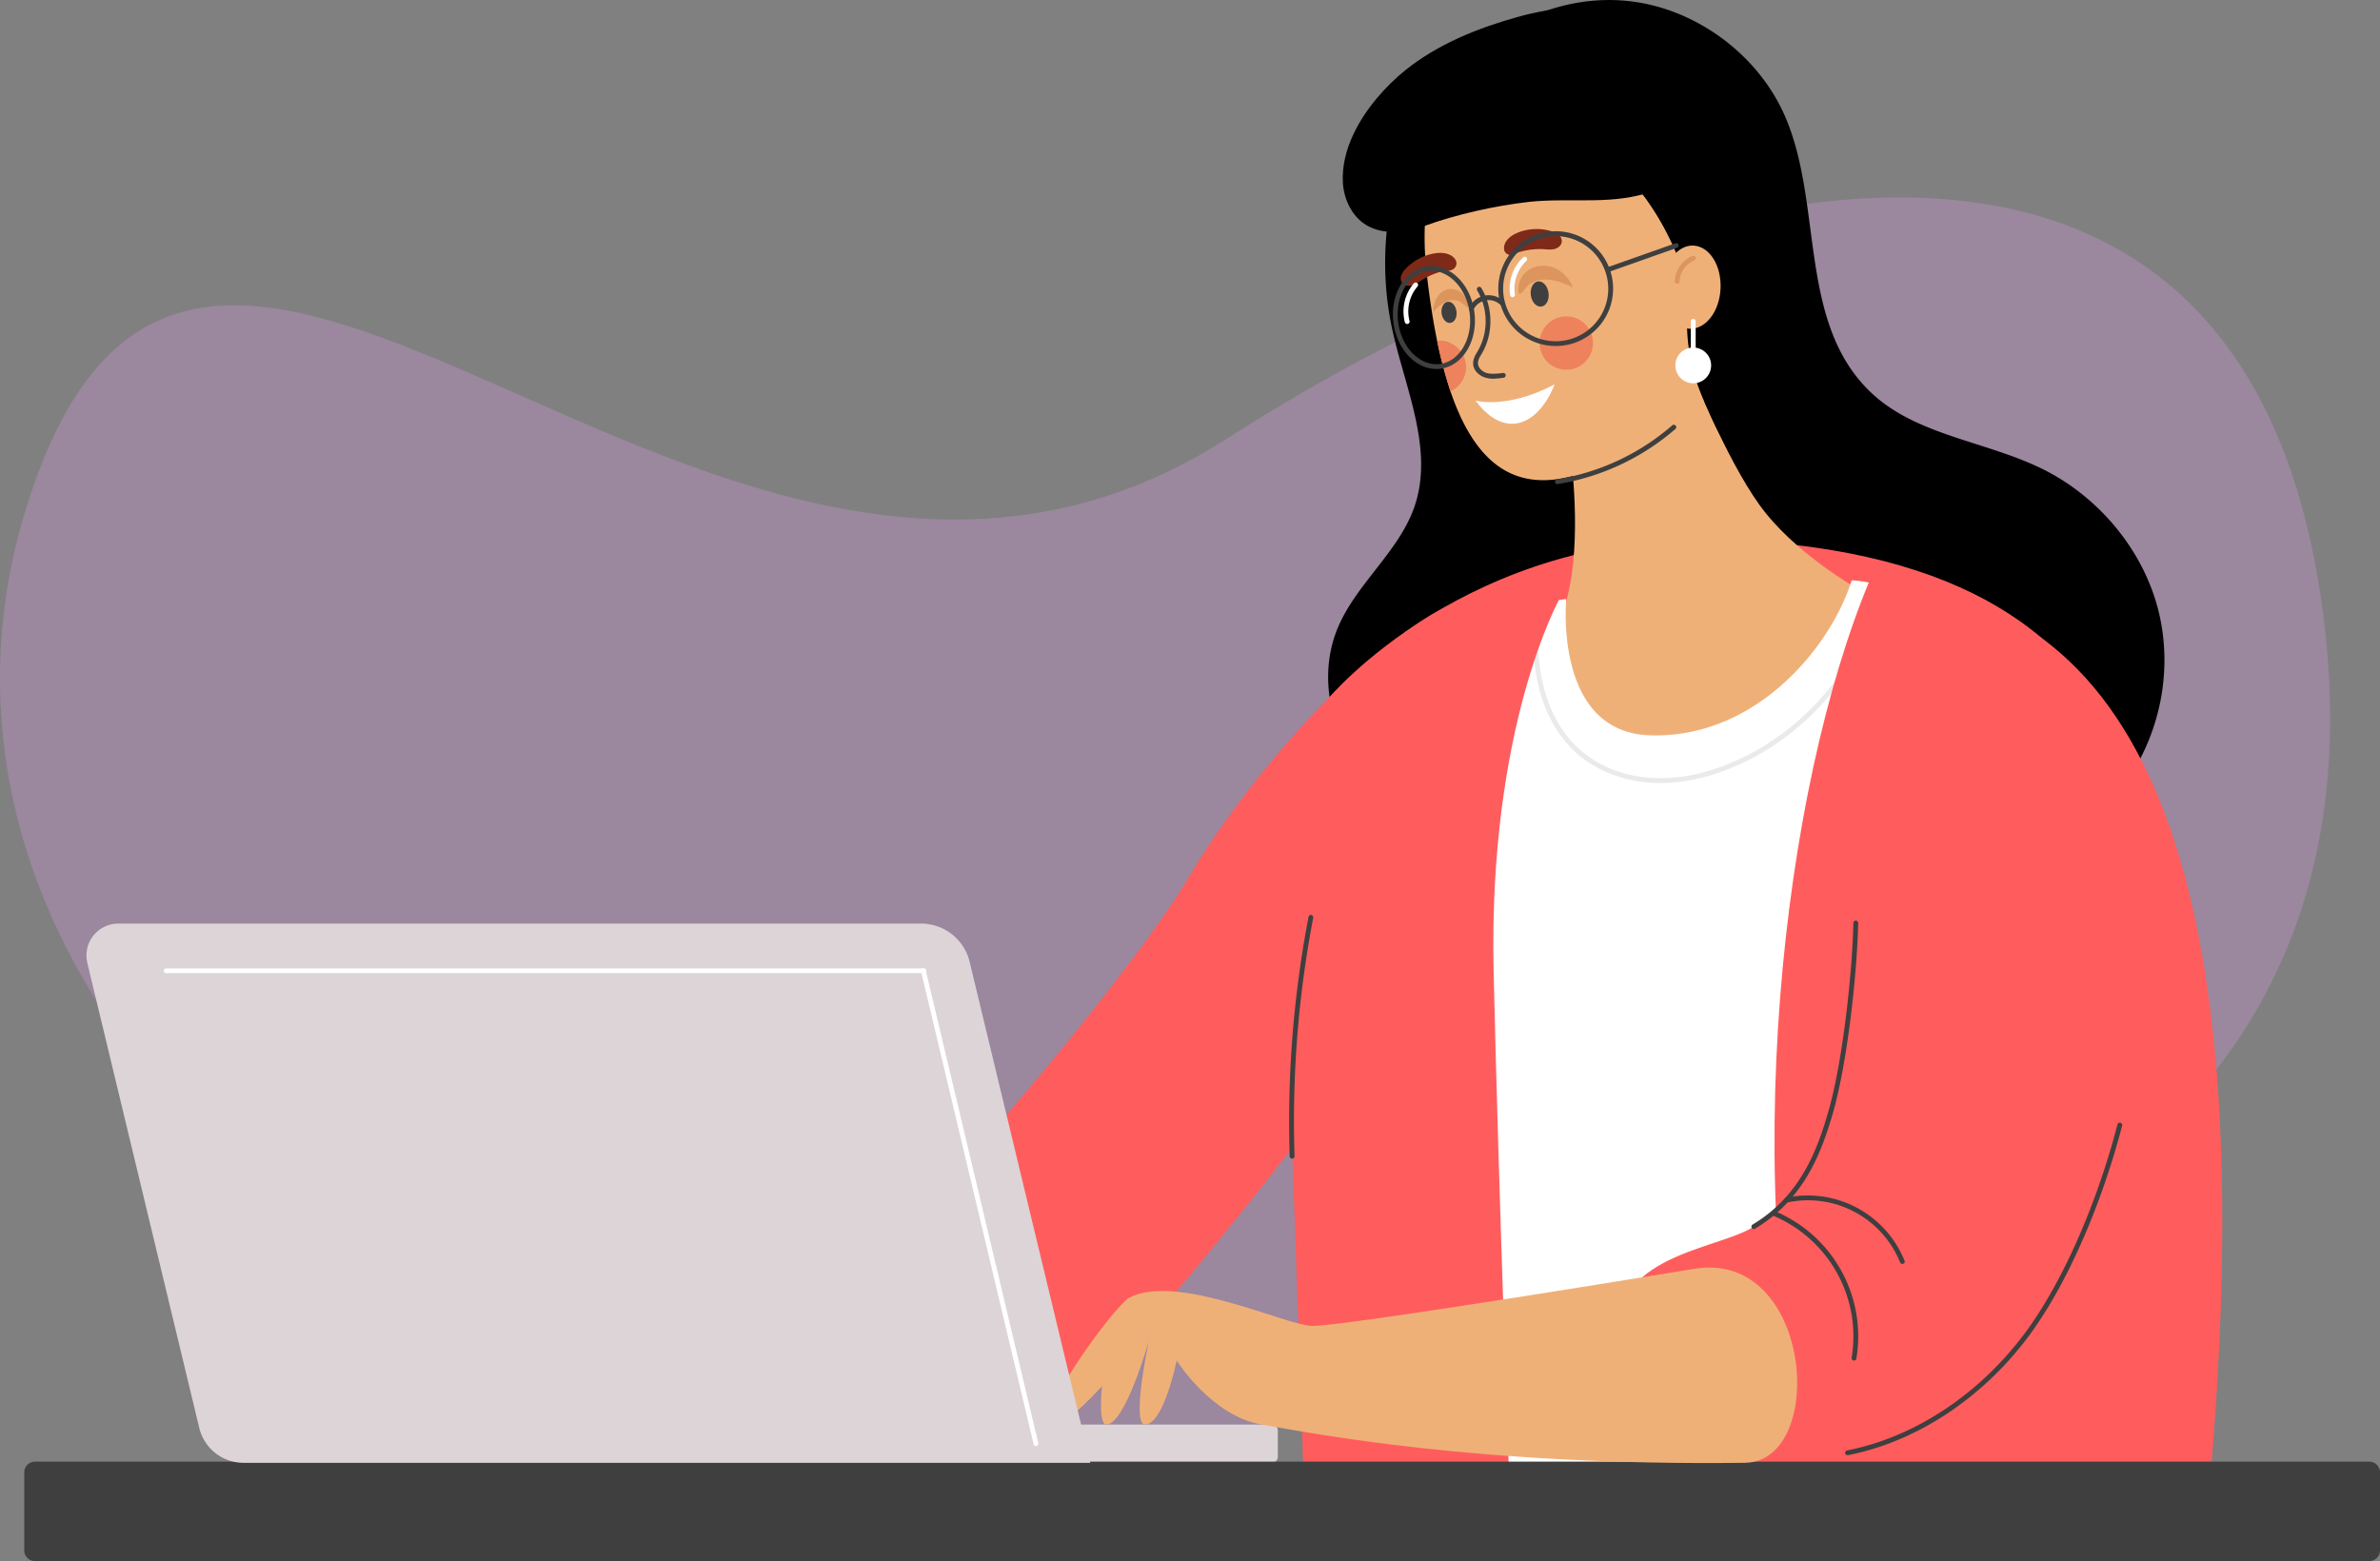
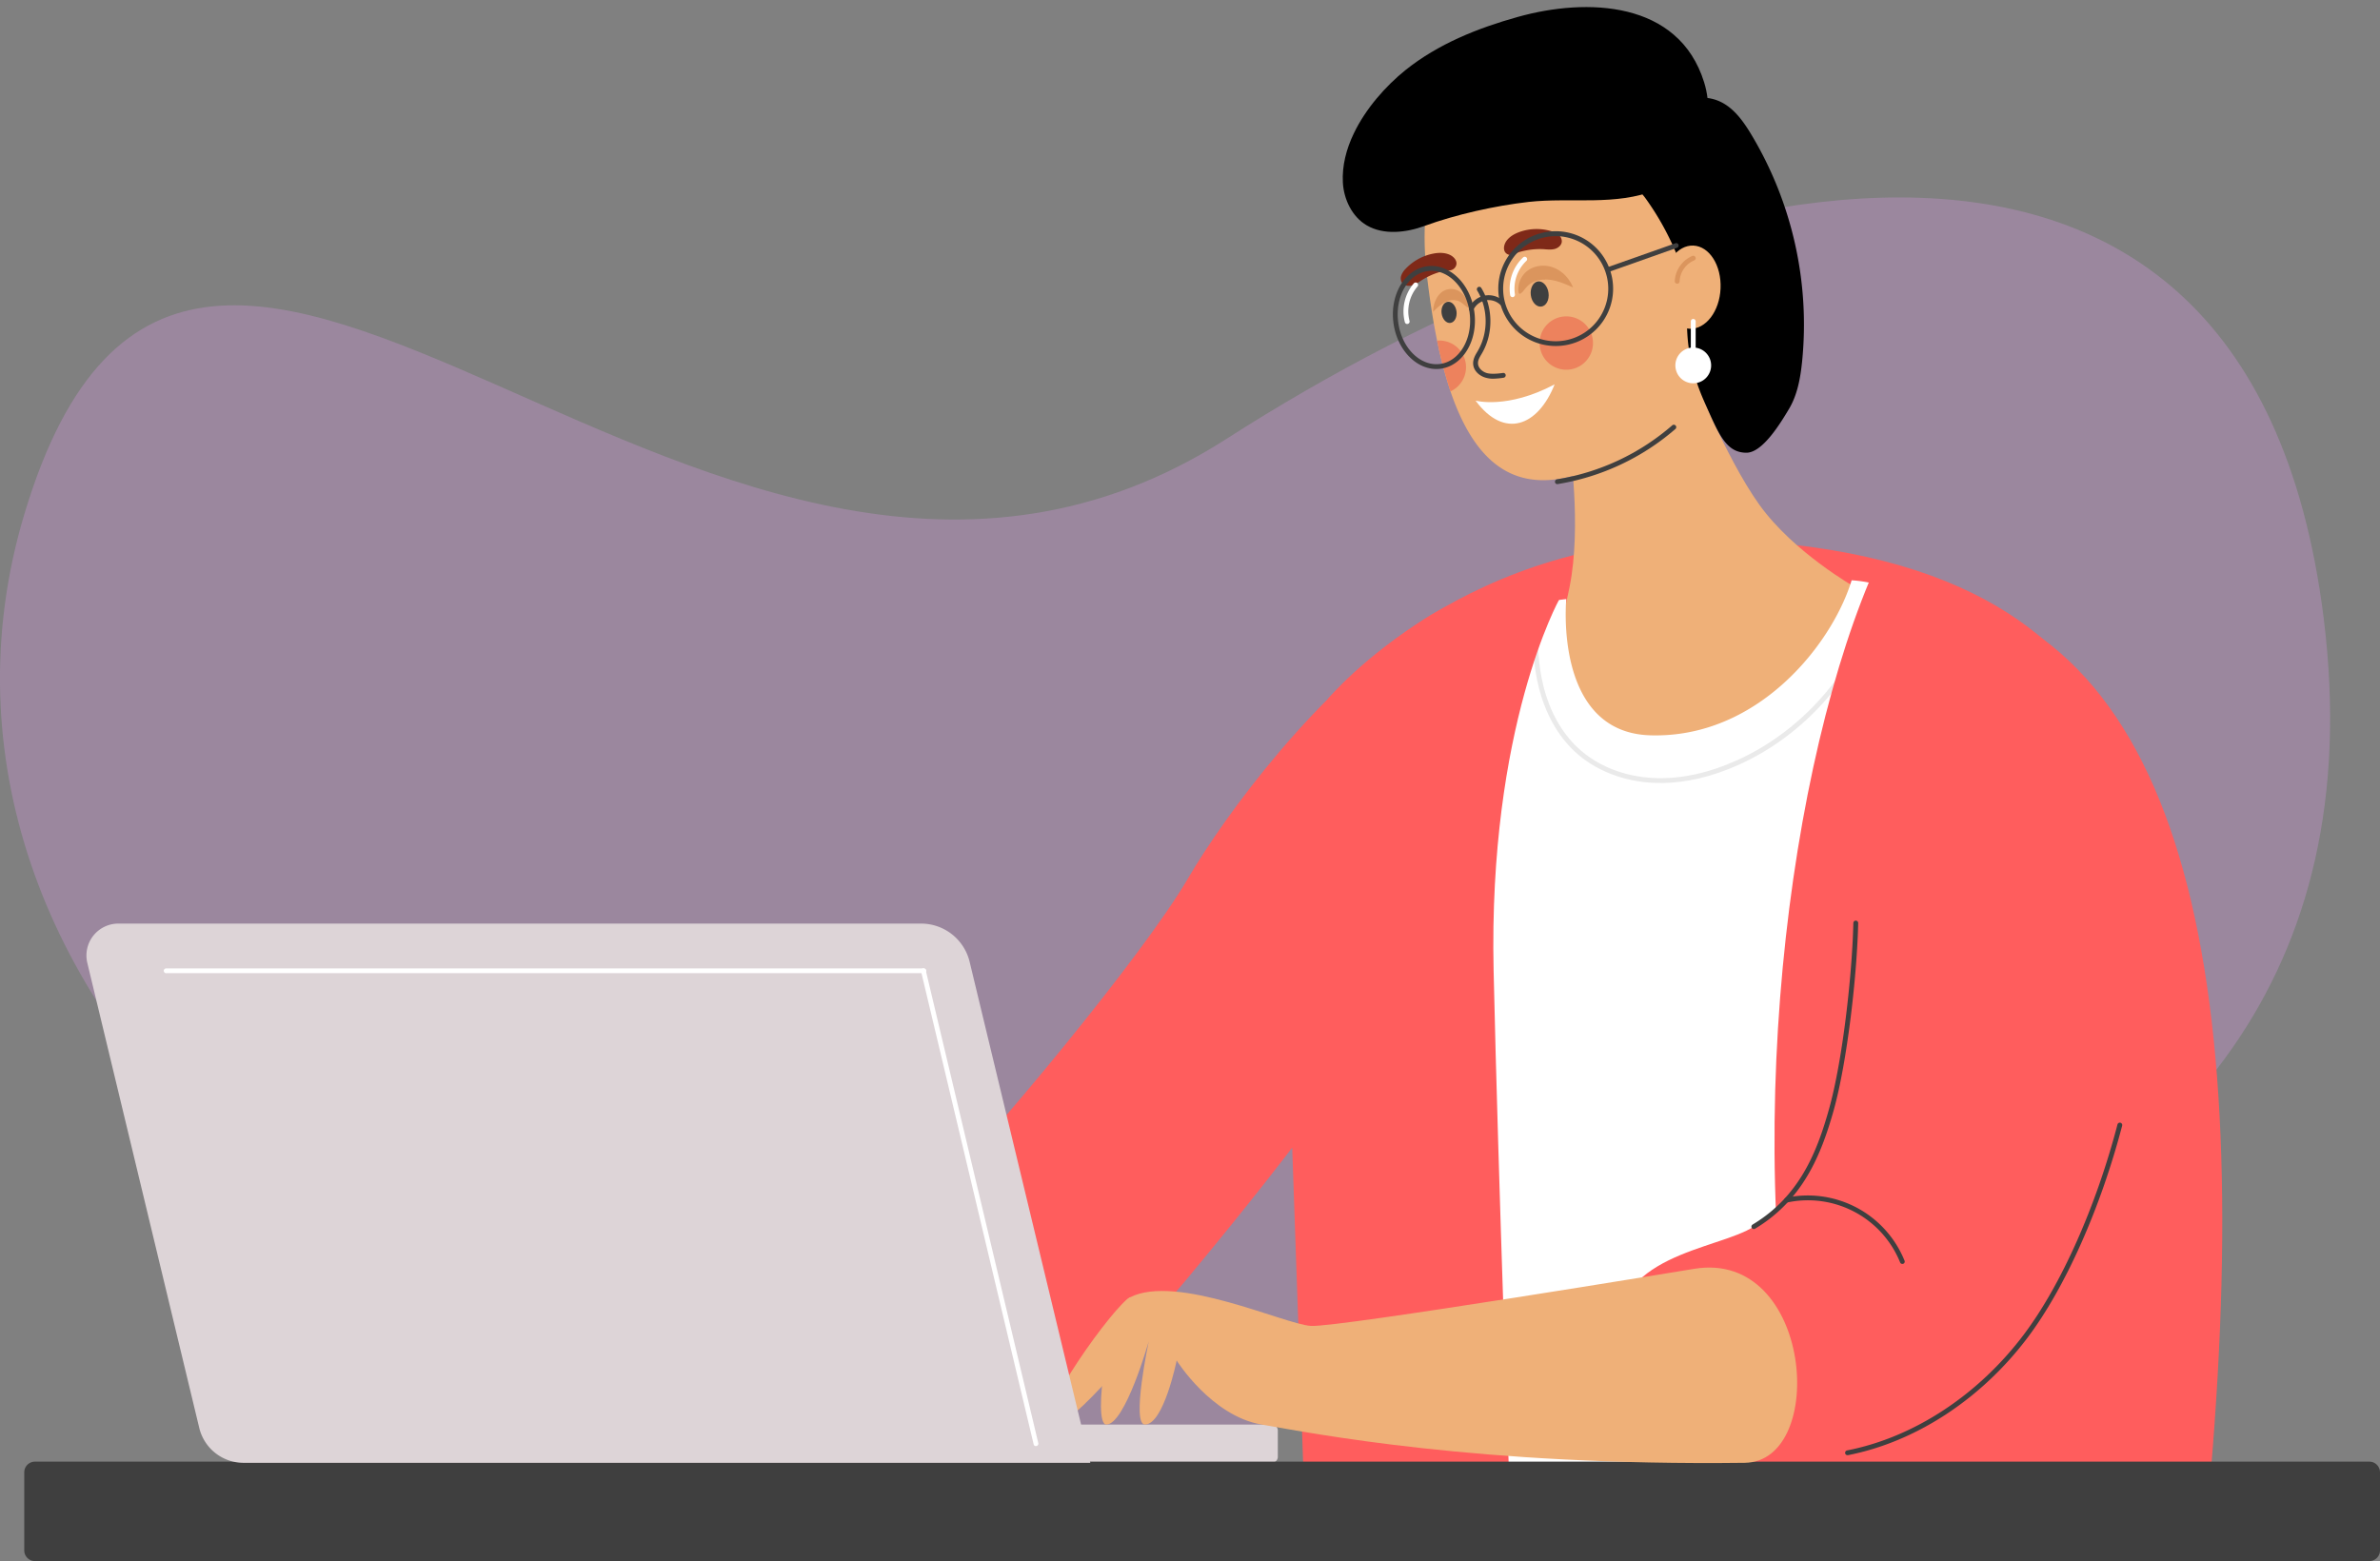
<svg xmlns="http://www.w3.org/2000/svg" id="Layer_1" data-name="Layer 1" viewBox="0 0 2649.1 1737.9">
  <rect x="0" y="0" width="2649.1" height="1737.9" fill="#808080" stroke="none" />
  <defs>
    <style>.cls-1{fill:none;}.cls-2{clip-path:url(#clip-path);}.cls-3{clip-path:url(#clip-path-2);}.cls-4{opacity:0.24;}.cls-5{clip-path:url(#clip-path-3);}.cls-6{fill:#f19fff;}.cls-7{fill:#ff5d5d;}.cls-8{fill:#efb078;}.cls-9{fill:#3f3f3f;}.cls-10{fill:#fff;}.cls-11{fill:#eaeaea;}.cls-12{fill:#ddd4d7;}.cls-13{fill:#ed825d;}.cls-14{fill:#db955d;}.cls-15{fill:#7f2918;}</style>
    <clipPath id="clip-path" transform="translate(0 0)">
      <rect class="cls-1" width="2649.1" height="1737.87" />
    </clipPath>
    <clipPath id="clip-path-2" transform="translate(0 0)">
      <rect class="cls-1" width="2649.1" height="1737.88" />
    </clipPath>
    <clipPath id="clip-path-3" transform="translate(0 0)">
      <rect class="cls-1" y="219.8" width="2593.6" height="1376.37" />
    </clipPath>
  </defs>
  <g class="cls-2">
    <g class="cls-3">
      <g class="cls-4">
        <g class="cls-5">
          <path class="cls-6" d="M1191.5,1595.8c-315.5,7.7-682-82.7-940.8-313.5C52.7,1105.5-53.4,841.3,27,572.7,218.7-67.8,790.8,856.6,1365.1,488.6,1823.9,194.5,2500.5-.5,2586.4,688c100,802.6-867.2,894.8-1394.9,907.8" transform="translate(0 0)" />
        </g>
      </g>
    </g>
    <g class="cls-3">
-       <path d="M1858.3,11.6c50,17.6,93.8,53.8,119.6,99.8,55.8,99.5,17.6,243.4,104.9,325.8,50.1,47.5,127.5,53.9,190.2,84.7s111.8,89.7,129,156.1,3,139.7-37.9,195.8c-63.6,87.2-179.6,124.3-289.8,136.5a959.4,959.4,0,0,1-345.1-24.4c-70.1-18.1-140.1-45.6-190.4-95.8s-76.8-127-49.6-191.5c20.6-48.9,68-84.6,85.2-134.6,22.2-64.7-11.2-133.2-25.3-199.9-20.1-95.5.9-205.4,65.6-280.2,48.7-56.2,124-90.8,197.9-82.7a203.4,203.4,0,0,1,45.7,10.4" transform="translate(0 0)" />
      <path class="cls-7" d="M1478.3,777.8s155.5-186.9,438.4-177.1,385.8,118.1,434.6,206.5S1974.2,994,1813.2,990.1s-334.9-212.3-334.9-212.3" transform="translate(0 0)" />
      <path class="cls-8" d="M1747.1,496.7s13.5,88.6,0,156.4-27.6,80.2-27.6,80.2,19.7,124.6,144.9,100.3,201.2-179.4,201.2-179.4-69.2-39-107.4-92.4S1882,411.5,1882,411.5Z" transform="translate(0 0)" />
      <path class="cls-8" d="M1743,531.7c-63.5,13.8-103.5-22.6-128.5-96a493.1,493.1,0,0,1-14.9-56.4c-4.6-22.3-8.3-46.8-11.4-73.1-14.9-127.7,36-234.7,162.3-240.8,95.9-4.7,178.6,95.6,184.8,224S1893.9,499,1743,531.7" transform="translate(0 0)" />
      <path class="cls-9" d="M1733.4,539a2.7,2.7,0,0,1-2.6-2.3,2.8,2.8,0,0,1,2.2-3.1,258.4,258.4,0,0,0,128.2-60,2.7,2.7,0,1,1,3.5,4.1,265.3,265.3,0,0,1-130.8,61.2h-.5" transform="translate(0 0)" />
      <path class="cls-10" d="M2168.1,1647.9c-.5,2.4-.7,3.6-.7,3.6l-634.1,32.7s9.6-728.5,40.5-840.3,113.5-170.1,113.5-170.1l56.1-6.9s-14.6,148.6,93.6,151.7c92.8,2.7,162.9-59.6,199.9-120.3,11.1-18.2,19.2-36.2,24.1-52.3,31.1,2,52.8,13.4,63,20.2a53.1,53.1,0,0,1,6.7,4.9s4.8,13.6,11.9,38.7h0c19.8,69.4,57.7,226.3,63.4,423.1,7.1,249.2-32.4,483.5-37.9,514.9" transform="translate(0 0)" />
      <path class="cls-11" d="M1848.3,871.6h-6.4c-34.8-1.4-66.4-13.8-89.2-35-18.8-17.6-32.6-42.2-39.9-71.3-5.9-23.4-7.7-49.3-5.9-81.5l5.4.3c-1.8,31.7,0,57.1,5.7,79.9,7,28,20.3,51.8,38.4,68.6,21.8,20.4,52.2,32.3,85.7,33.6,29.1,1.1,60-5.6,91.7-20,77.1-34.8,137.4-107.6,157.2-189.8l5.2,1.2c-20.2,83.8-81.6,158-160.2,193.5-30.2,13.7-59.6,20.6-87.7,20.6" transform="translate(0 0)" />
      <path class="cls-7" d="M2460.8,1638.4l-441.9,20.7c-85.8-344.7-34.9-780.1,62-1012.6l29.4,3.4c310.4,32.3,399.9,403.8,350.5,988.5" transform="translate(0 0)" />
      <path class="cls-7" d="M1735.7,667s-79.3,141.7-73.2,413.9c5.1,229.3,18.7,603.3,18.7,603.3H1452.4l-14.1-406.6s-42.8,56.9-118.9,148.3c-86,103.3-119.5,109.9-204.3,117.6-81.4,7.4-167.7-119.5-90.6-196.6s248.4-284.2,297.7-368.8c40.5-69.3,144.9-212.8,263.5-289.1,88.5-56.9,150-22,150-22" transform="translate(0 0)" />
      <path class="cls-7" d="M2086.4,650.5s-12.2,124-15.7,249.3-7.3,412.4-126.8,470.3c-50.8,24.5-165.8,32.7-142.7,146.4s77.1,129.2,171.6,119.5c115.2-11.7,272.1-75.5,345.4-270.2s170.1-688.3-231.8-715.3" transform="translate(0 0)" />
      <path class="cls-9" d="M2056.4,1620a2.6,2.6,0,0,1-2.6-2.1,2.7,2.7,0,0,1,2.1-3.2c74.2-14.5,145.9-61.5,196.6-128.8,41.5-55,80.5-142.5,104.4-234.1a2.7,2.7,0,0,1,3.3-1.9,2.7,2.7,0,0,1,1.9,3.3c-24.1,92.2-63.4,180.4-105.3,236-51.5,68.3-124.3,116-199.9,130.8h-.5" transform="translate(0 0)" />
      <path class="cls-9" d="M1952.1,1368.3a2.8,2.8,0,0,1-2.3-1.3,2.8,2.8,0,0,1,.9-3.7c51.8-31.1,71.5-80,85-128.2,15.2-53.9,25.9-149.7,27.2-207.6a2.7,2.7,0,0,1,2.7-2.6h.1a2.7,2.7,0,0,1,2.6,2.7c-1.3,58.3-12.2,154.7-27.4,208.9-13.9,49.3-34.1,99.3-87.4,131.4a3.3,3.3,0,0,1-1.4.4" transform="translate(0 0)" />
-       <path class="cls-9" d="M1438.2,1289.9a2.8,2.8,0,0,1-2.7-2.6,1210.3,1210.3,0,0,1,21-266.6,2.6,2.6,0,0,1,3.1-2.1,2.7,2.7,0,0,1,2.1,3.2,1204.1,1204.1,0,0,0-20.8,265.3,2.8,2.8,0,0,1-2.6,2.8h-.1" transform="translate(0 0)" />
-       <path class="cls-9" d="M2063.7,1514.6h-.4a2.7,2.7,0,0,1-2.3-3,145.7,145.7,0,0,0-87.4-158.2,2.7,2.7,0,0,1,2.1-5,151.1,151.1,0,0,1,90.6,164,2.7,2.7,0,0,1-2.6,2.3" transform="translate(0 0)" />
      <path class="cls-9" d="M2117.5,1407.1a2.6,2.6,0,0,1-2.5-1.6,110.7,110.7,0,0,0-125.8-66.8,2.7,2.7,0,0,1-3.1-2.1,2.7,2.7,0,0,1,2-3.2,116.2,116.2,0,0,1,131.8,70.1,2.6,2.6,0,0,1-1.4,3.4,2,2,0,0,1-1,.2" transform="translate(0 0)" />
      <path class="cls-12" d="M1415.6,1628.5H1001.2a6.8,6.8,0,0,1-6.8-6.7v-29.1a6.8,6.8,0,0,1,6.8-6.8h414.4a6.7,6.7,0,0,1,6.7,6.8v29.1a6.7,6.7,0,0,1-6.7,6.7" transform="translate(0 0)" />
      <path class="cls-9" d="M38.9,1737.9H2637.2a11.9,11.9,0,0,0,11.9-11.9v-86.9a11.9,11.9,0,0,0-11.9-11.9H38.9A11.9,11.9,0,0,0,27,1639.1V1726a11.9,11.9,0,0,0,11.9,11.9" transform="translate(0 0)" />
      <path class="cls-8" d="M1257.7,1444.3c-16.8,8.1-107.3,133.3-87.4,142.3s116.9-114.4,116.9-114.4Z" transform="translate(0 0)" />
      <path class="cls-12" d="M1213.6,1628.5H271.1a50.7,50.7,0,0,1-49.3-38.8L97.2,1072a35.5,35.5,0,0,1,34.5-43.8h893.4a55.6,55.6,0,0,1,54.2,42.7Z" transform="translate(0 0)" />
      <path class="cls-8" d="M1886,1412.5s-397,65.5-426.9,63.6-149.3-58.4-201.4-31.8c-23.3,11.8-42.4,141.6-26.3,141.6,21,0,47.2-92.5,47.2-92.5s-19.6,92.5-4.2,92.5c20.9,0,35.3-71.3,35.3-71.3s38.6,61.7,94.5,71.3,241.5,46.3,537.7,42.6c92.8-1.1,75.8-237.4-55.9-216" transform="translate(0 0)" />
      <path class="cls-10" d="M1153.1,1609.9a2.5,2.5,0,0,1-2.6-2.1l-125.3-526.4a2.7,2.7,0,0,1,2-3.3,2.8,2.8,0,0,1,3.2,2l125.3,526.5a2.7,2.7,0,0,1-2,3.2h-.6" transform="translate(0 0)" />
      <path class="cls-10" d="M1027.8,1083.4H185.5a2.7,2.7,0,1,1,0-5.3h842.3a2.7,2.7,0,1,1,0,5.3" transform="translate(0 0)" />
      <path d="M1506.9,148.5c-8.4,17.4-13.2,36.1-12.2,54.7s10.2,38.1,26.6,47.7c19.1,11.1,43.9,8,63.8.8,35.6-13,78.8-22.6,116.3-26.9,47.2-5.3,97.1,4.9,142.3-13.6s67.9-72,53.1-119.6c-28.3-91-130.7-94.2-207.2-72.8-44.6,12.4-88.9,30.1-125.3,59.3-21.8,17.6-44.1,42.6-57.4,70.4" transform="translate(0 0)" />
      <path d="M1897.2,447.6c15.5,34.4,23.3,56.3,46.6,56.4,18.1.1,38.2-33.2,47.5-48.8s12.6-34,14.5-52.1a411.3,411.3,0,0,0-57-254.2c-8.8-14.5-19.4-29.2-34.9-36.1-23.6-10.6-52.8.7-69,20.8-10.8,13.4-16.9,29.9-20,46.7-1.4,7.6-2.9,16-2.4,23.7s5,11.2,8.6,16.1a303.9,303.9,0,0,1,27.1,45.2,299.5,299.5,0,0,1,19,49.2c5.5,18.8-10.7,64.6,20,133.1" transform="translate(0 0)" />
      <path class="cls-8" d="M1915.1,321.1c-1.1,25.6-16.5,45.6-34.3,44.9s-31.3-22.2-30.2-47.7,16.5-45.7,34.3-44.9,31.3,22.1,30.2,47.7" transform="translate(0 0)" />
      <path class="cls-9" d="M1723.6,326c1.1,7.8-2.5,14.6-8,15.3s-10.7-5-11.7-12.7,2.6-14.6,8-15.3,10.7,5,11.7,12.7" transform="translate(0 0)" />
      <path class="cls-9" d="M1621.2,346.7c.8,6.5-2.2,12.2-6.8,12.8s-8.9-4.1-9.8-10.6,2.2-12.3,6.8-12.9,8.9,4.2,9.8,10.7" transform="translate(0 0)" />
      <path class="cls-9" d="M1662.1,421.6a29,29,0,0,1-8.7-1.2c-6.6-1.9-13.7-7.7-13.7-16,0-4.9,2.4-9.1,4.6-12.7l.9-1.6c11.6-20.1,11.2-46.9-1-66.7a2.8,2.8,0,0,1,.9-3.7,2.6,2.6,0,0,1,3.7.9c13.1,21.4,13.5,50.4,1.1,72.1l-1,1.7c-2,3.4-3.9,6.6-3.8,9.9,0,5.3,4.9,9.6,9.8,11s12.3.7,18-.1a2.6,2.6,0,0,1,3,2.2,2.7,2.7,0,0,1-2.2,3.1,86.1,86.1,0,0,1-11.6,1.1" transform="translate(0 0)" />
      <path class="cls-10" d="M1642.4,446s35.2,9.9,88-18.1c-18.5,46.7-56.1,61.3-88,18.1" transform="translate(0 0)" />
      <path class="cls-13" d="M1773.1,381.8a29.7,29.7,0,1,1-29.7-29.6,29.7,29.7,0,0,1,29.7,29.6" transform="translate(0 0)" />
      <path class="cls-13" d="M1631.8,408.8a29.7,29.7,0,0,1-17.3,26.9,493.1,493.1,0,0,1-14.9-56.4l2.5-.2a29.7,29.7,0,0,1,29.7,29.7" transform="translate(0 0)" />
      <path class="cls-14" d="M1719.8,311.2c10.9-.1,21.2,4.4,31.1,8.8-4-9.9-11.8-18.3-21.7-22.1s-21.8-2.5-30,4.3a26,26,0,0,0-7.9,11.9,24.7,24.7,0,0,0-1.2,7.2c0,1.6-.2,3.9.7,5.4s3.7-1.6,4.5-2.4c2.3-2.9,4.6-5.9,7.6-8.1a28.1,28.1,0,0,1,14.8-4.9h2.1" transform="translate(0 0)" />
      <path class="cls-15" d="M1718,277.4c4.1.3,8.3.8,12.3-.2s7.8-4.1,8.1-8.2a9.5,9.5,0,0,0-3.5-7.6,21.6,21.6,0,0,0-7.7-3.9,57.2,57.2,0,0,0-35.2.5c-6,2.1-11.9,5.3-15.5,10.6-1.9,2.9-3.1,6.7-2.1,10.2s4.7,5.4,8.3,5.2,5.3-2.4,8-3.3a89.5,89.5,0,0,1,12.7-2.7,79,79,0,0,1,14.6-.6" transform="translate(0 0)" />
      <path class="cls-15" d="M1582.4,312c-3.4,2.2-6.8,4.8-10.8,5.8s-8.8.3-11.1-3.1a9.3,9.3,0,0,1-.7-8.3,20.7,20.7,0,0,1,4.8-7.2,57.4,57.4,0,0,1,30.9-16.9c6.2-1.2,13-1.2,18.7,1.6,3.1,1.6,6,4.3,6.8,7.8s-1.3,7.1-4.6,8.6-5.9.5-8.6,1.1a93.6,93.6,0,0,0-12.4,3.9,79.9,79.9,0,0,0-13,6.7" transform="translate(0 0)" />
      <path class="cls-14" d="M1612.7,334.7c-6.9,2-12.4,7.3-17.7,12.5.4-8.4,3.4-16.4,8.8-21.2a17.3,17.3,0,0,1,20-2,22.2,22.2,0,0,1,7.6,7.9,26.1,26.1,0,0,1,2.4,5.4,10.6,10.6,0,0,1,.8,4.3c-.3,1.8-2.8-.5-3.4-1.1-2.2-1.7-4.3-3.7-6.7-4.9a17.4,17.4,0,0,0-10.5-1.2l-1.3.3" transform="translate(0 0)" />
      <path class="cls-9" d="M1731.6,385.2a63.9,63.9,0,1,1,63.9-63.8,63.8,63.8,0,0,1-63.9,63.8m0-122.3a58.5,58.5,0,1,0,58.5,58.5,58.6,58.6,0,0,0-58.5-58.5" transform="translate(0 0)" />
      <path class="cls-10" d="M1683.6,330.8a2.7,2.7,0,0,1-2.7-2.3,47.8,47.8,0,0,1,14.4-41.9,2.6,2.6,0,0,1,3.8.1,2.6,2.6,0,0,1-.1,3.7,42.7,42.7,0,0,0-12.8,37.3,2.8,2.8,0,0,1-2.2,3.1h-.4" transform="translate(0 0)" />
      <path class="cls-10" d="M1566.3,360.7a2.7,2.7,0,0,1-2.6-2,48.2,48.2,0,0,1,10-43.3,2.8,2.8,0,0,1,3.8-.3,2.7,2.7,0,0,1,.3,3.8,42.5,42.5,0,0,0-8.9,38.4,2.7,2.7,0,0,1-1.9,3.3h-.7" transform="translate(0 0)" />
      <path class="cls-9" d="M1598.8,410.8c-23.1,0-44-22-47.8-51.5-4.1-31.4,12.8-59.6,37.6-62.9s48.4,19.7,52.5,51.2-12.8,59.6-37.6,62.9a37.1,37.1,0,0,1-4.7.3m-5.5-109.3a26.9,26.9,0,0,0-4,.3c-21.9,2.8-36.7,28.3-33,56.9s24.6,49.3,46.5,46.5,36.7-28.4,33-56.9c-3.5-26.8-22.1-46.8-42.5-46.8" transform="translate(0 0)" />
      <path class="cls-9" d="M1637.6,346.5a2.3,2.3,0,0,1-1.1-.3,2.7,2.7,0,0,1-1.3-3.5,23.9,23.9,0,0,1,38.4-7.3,2.7,2.7,0,0,1,0,3.8,2.6,2.6,0,0,1-3.7.1,18.8,18.8,0,0,0-16.4-4.9,19,19,0,0,0-13.5,10.5,2.6,2.6,0,0,1-2.4,1.6" transform="translate(0 0)" />
      <path class="cls-9" d="M1790.2,302.7a2.7,2.7,0,0,1-2.5-1.8,2.6,2.6,0,0,1,1.6-3.4l75.1-26.5a2.7,2.7,0,1,1,1.8,5l-75.1,26.6h-.9" transform="translate(0 0)" />
      <path class="cls-14" d="M1866.8,315.8h-.1a2.7,2.7,0,0,1-2.6-2.7,32.4,32.4,0,0,1,19.6-28.2,2.7,2.7,0,0,1,3.5,1.5,2.6,2.6,0,0,1-1.5,3.5,26.7,26.7,0,0,0-16.2,23.3,2.6,2.6,0,0,1-2.7,2.6" transform="translate(0 0)" />
      <path class="cls-10" d="M1904.6,406.7a19.9,19.9,0,1,1-19.9-19.8,19.9,19.9,0,0,1,19.9,19.8" transform="translate(0 0)" />
      <path class="cls-10" d="M1884.7,399.3a2.7,2.7,0,0,1-2.7-2.7V357.8a2.7,2.7,0,0,1,5.4,0v38.8a2.7,2.7,0,0,1-2.7,2.7" transform="translate(0 0)" />
    </g>
  </g>
</svg>